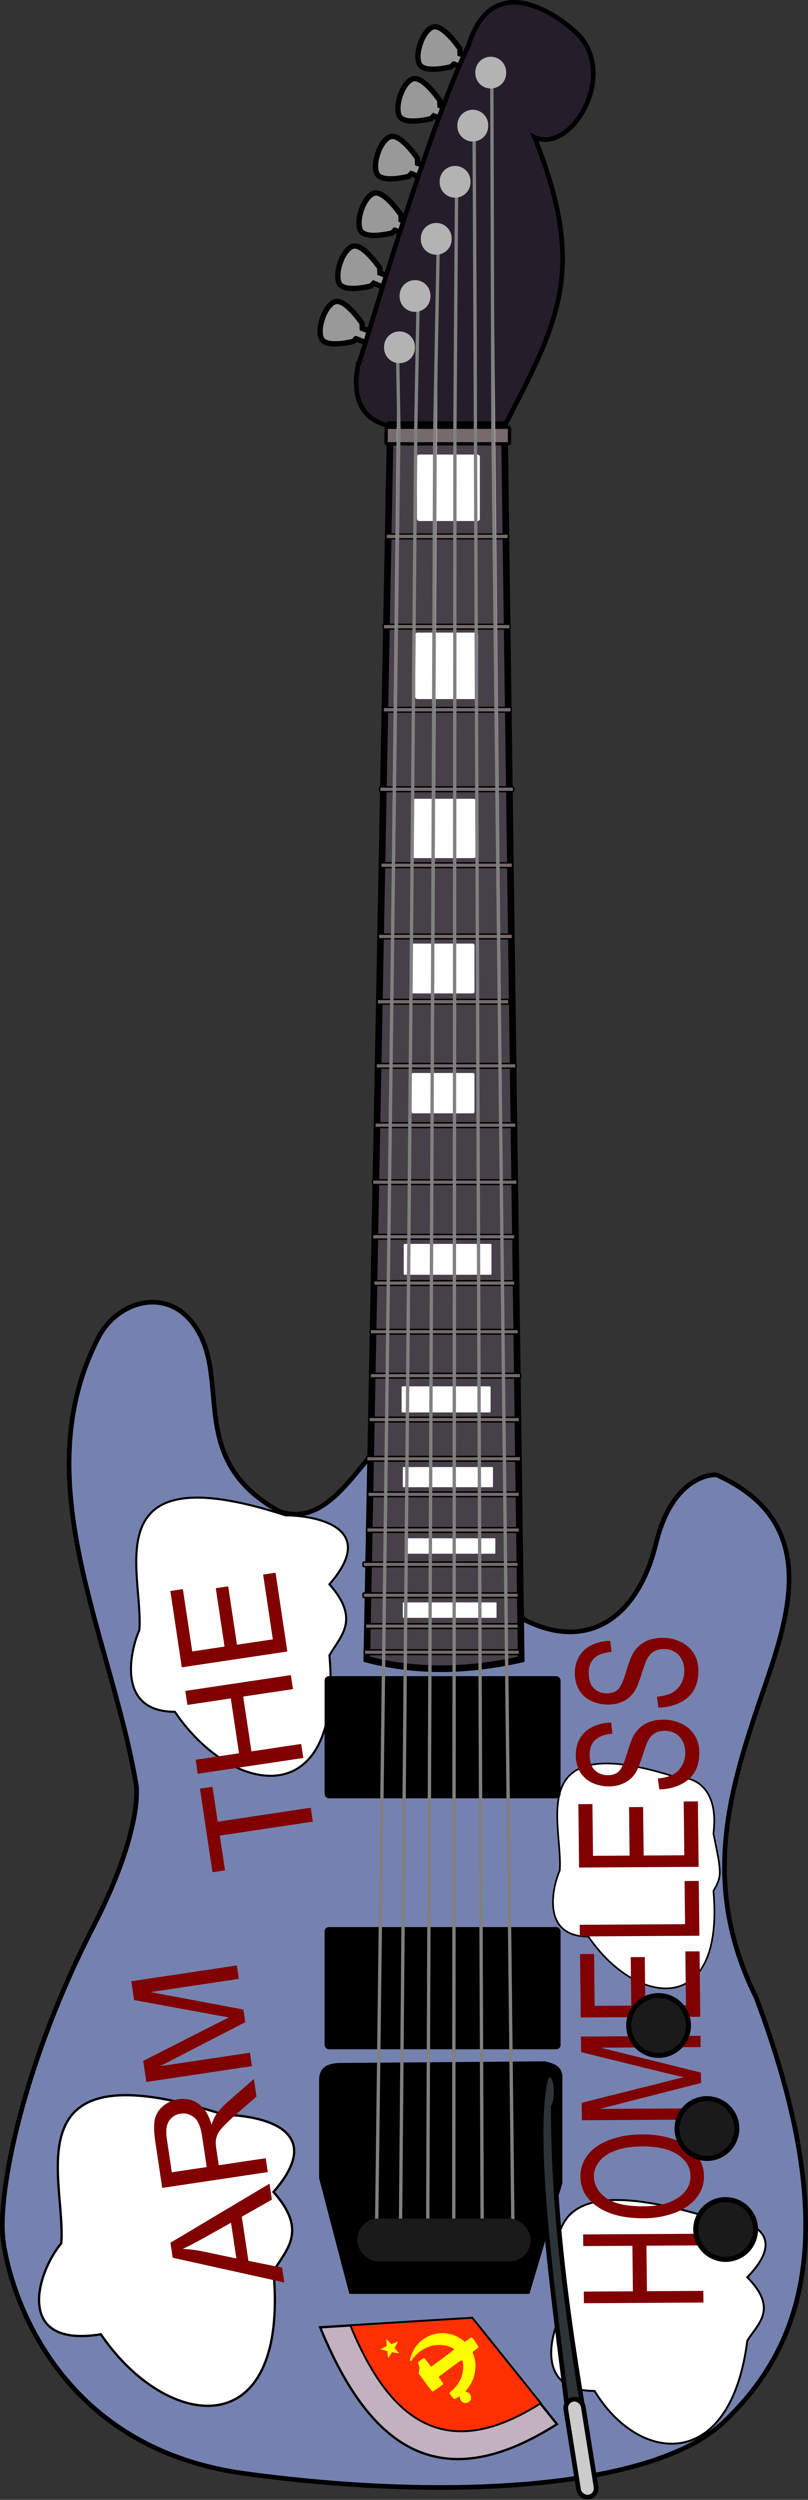
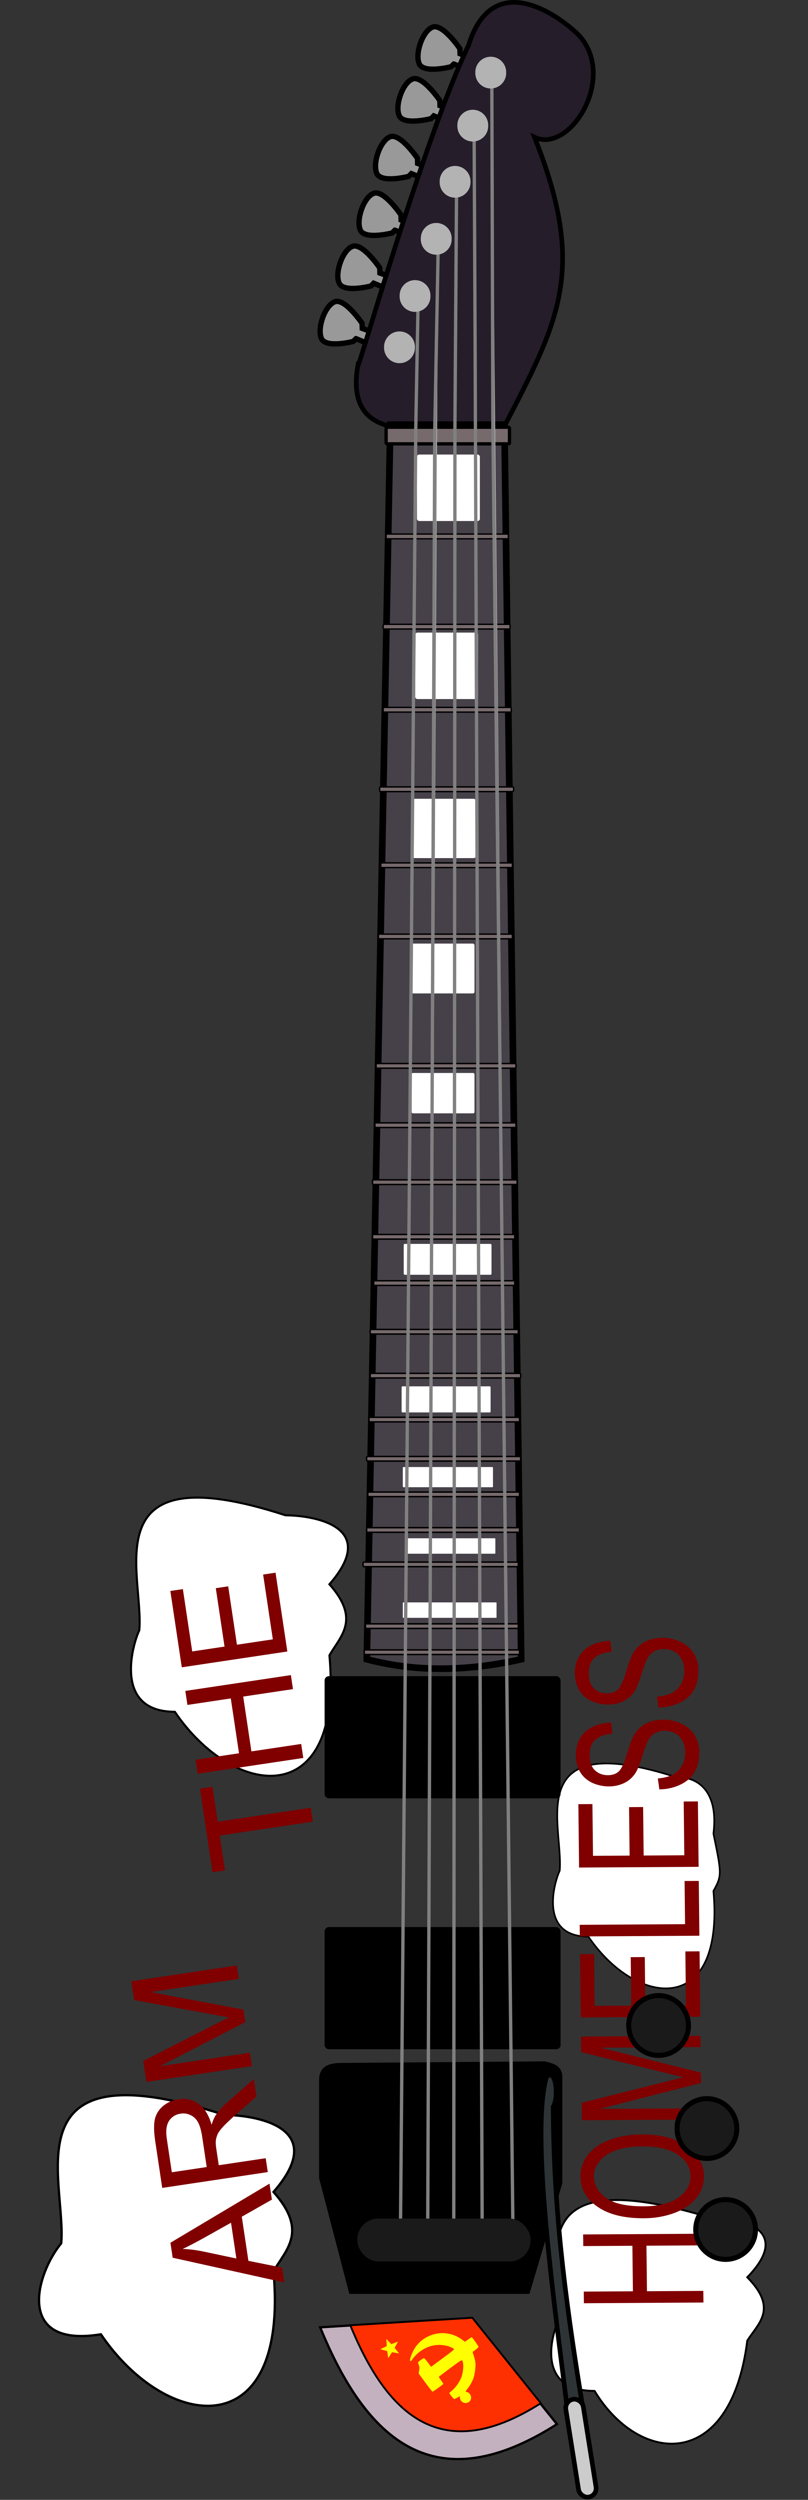
<svg xmlns="http://www.w3.org/2000/svg" id="svg13034" viewBox="0 0 292.73 905.3" version="1.0">
  <rect x="0" y="0" width="292.73" height="905.3" fill="#333333" stroke="none" />
  <g id="layer1" transform="translate(-207.41 -87.39)">
    <g id="g4252">
-       <path id="path4527" d="m340.45 616.05c-9.15 11.1-18.02 23.14-31.59 18.78-33.55-18.28-18.17-46.29-29.88-65.74-9.99-16.58-28.97-10.71-35.86 2.57-26.99 52.01 4.57 108.14 13.66 162.21 0.02 0.01 2.62 15.79-15.47 51.06-25.4 49.3-34.91 96.36-32.76 113.71s18.42 75.07 87.51 84.52c73.55 10.07 148.07 5.71 173.73-18.78 28.82-27.49 43.31-69.12 11.53-153.67-19.51-39.49-10.49-72.23 0.85-105.87 9.5-28.18 25.08-65.17-14.94-83.24-1.12-0.5-16.09-0.11-22.11 24.59-6.7 27.5-24.98 39.15-47.47 27.92l-57.2-58.06z" fill-rule="evenodd" stroke="#000" stroke-width="1.69px" fill="#7582af" />
      <path id="path2226" d="m310.87 636.15c-70.38-22.88-51.2 21.27-52.99 41.63-2.54 5.37-9.42 29.51 12.87 29.52 21.41 31.53 61.08 36.43 56.01-20.44 4.03-7.07 11.35-12.9 0-25.74 18.78-21.52-6.96-24.97-15.89-24.97z" fill-rule="evenodd" stroke="#000" stroke-width=".749px" fill="#fff" />
      <path id="path2224" d="m288.75 853.3c-78.58-25.54-57.16 23.76-59.16 46.48-9.07 10.99-16.88 38.04 14.37 32.96 23.9 35.21 68.2 40.69 62.54-22.81 4.49-7.9 12.67-14.41 0-28.74 20.96-24.03-7.77-27.88-17.75-27.89z" fill-rule="evenodd" stroke="#000" stroke-width=".837px" fill="#fff" />
      <path id="path2230" d="m462.44 889.82c-69.53-20.39-50.58 18.97-52.35 37.11-2.51 4.79-9.31 26.31 12.72 26.32 16.22 26.76 49.31 29.46 55.34-18.22 3.98-6.3 11.22-11.5 0-22.94 18.55-19.19-6.87-22.26-15.71-22.27z" fill-rule="evenodd" stroke="#000" stroke-width=".703px" fill="#fff" />
      <path id="path2228" d="m453.03 731.2c-56.9-18.5-41.39 17.2-42.84 33.65-2.05 4.35-7.62 23.86 10.4 23.87 17.31 25.49 49.39 29.46 45.29-16.52 3.19-5.68 2.96-6.29 0-20.81 2.34-19-9.86-20.72-12.85-20.19z" fill-rule="evenodd" stroke="#000" stroke-width=".606px" fill="#fff" />
      <g id="g14724" transform="matrix(.837 0 0 .837 84.673 162.13)">
        <rect id="rect13741" ry="1.841" height="52.857" width="102.14" y="635.93" x="287.14" />
        <rect id="rect14720" ry="1.841" height="52.857" width="102.14" y="744.5" x="287.14" />
        <path id="path14722" d="m293.12 803.79c-4.22 0.28-7.65 1.47-7.86 6.43v42.86l12.96 49.61h77.22l14.11-47.47v-45c0.3-5.52-3.53-6.2-7.15-7.14l-89.28 0.71z" stroke="#000" stroke-width="1px" fill-rule="evenodd" />
      </g>
      <path id="path4498" d="m371.82 110.57l-0.99 0.99s-9.84 2.58-11.51-1.01c-1.68-3.59 1.15-11.957 4.82-13.342s9.87 7.802 9.87 7.802l0.07 1.86 4.55 1.65-1.53 4.23-5.28-2.18z" fill-rule="evenodd" stroke="#000" stroke-width="1.938px" fill="#999" />
      <path id="path12964" d="m364.56 129.35l-0.98 1s-9.85 2.57-11.52-1.02c-1.68-3.59 1.15-11.95 4.82-13.34 3.68-1.38 9.88 7.8 9.88 7.8l0.06 1.87 4.56 1.64-1.53 4.23-5.29-2.18z" fill-rule="evenodd" stroke="#000" stroke-width="1.938px" fill="#999" />
      <path id="path4500" d="m356.45 150.26l-0.98 1s-9.85 2.58-11.52-1.01c-1.68-3.59 1.15-11.96 4.82-13.34 3.68-1.39 9.88 7.8 9.88 7.8l0.06 1.86 4.55 1.65-1.53 4.23-5.28-2.19z" fill-rule="evenodd" stroke="#000" stroke-width="1.938px" fill="#999" />
      <path id="path4502" d="m350.48 170.75l-0.99 1s-9.85 2.58-11.52-1.01 1.15-11.96 4.83-13.34c3.67-1.39 9.87 7.8 9.87 7.8l0.06 1.86 4.56 1.65-1.53 4.23-5.28-2.19z" fill-rule="evenodd" stroke="#000" stroke-width="1.938px" fill="#999" />
      <path id="path4504" d="m342.79 189.96l-0.98 1s-9.85 2.58-11.52-1.01c-1.68-3.59 1.15-11.96 4.82-13.34 3.68-1.39 9.88 7.8 9.88 7.8l0.06 1.86 4.55 1.65-1.53 4.23-5.28-2.19z" fill-rule="evenodd" stroke="#000" stroke-width="1.938px" fill="#999" />
      <path id="path4506" d="m336.39 210.03l-0.99 1s-9.84 2.57-11.52-1.02c-1.67-3.59 1.15-11.96 4.83-13.34 3.67-1.39 9.87 7.8 9.87 7.8l0.07 1.86 4.55 1.65-1.53 4.23-5.28-2.18z" fill-rule="evenodd" stroke="#000" stroke-width="1.938px" fill="#999" />
      <path id="path4496" d="m350.7 242.11c-11.39-1.71-15.94-9.11-13.66-22.2 0.52 0.53 24.2-83 40.12-116.11 9.51-30.742 37.04-7.182 40.55-2.99 12.95 15.44-3.99 42.28-16.64 36.29 19.18 48.15 8.79 66.54-11.1 105.01h-39.27z" fill-rule="evenodd" stroke="#000" stroke-width="1.69px" fill="#251d2a" />
      <path id="path12980" d="m348.81 241.17l-8.51 447.11c16.47 4.35 34.91 4.75 55.93 0l-6.08-447.11h-41.34z" fill-rule="evenodd" stroke="#000" stroke-width="2.407px" fill="#464049" />
      <rect id="rect12982" fill-rule="evenodd" ry=".361" height="1.657" width="56.251" stroke="#000" y="684.9" x="339.37" stroke-width=".543" fill="#776a6c" />
      <rect id="rect12984" fill-rule="evenodd" ry=".361" height="1.661" width="55.394" stroke="#000" y="675.45" x="339.8" stroke-width=".54" fill="#776a6c" />
-       <rect id="rect12986" fill-rule="evenodd" ry=".361" height="1.657" width="56.251" stroke="#000" y="664.27" x="338.94" stroke-width=".543" fill="#776a6c" />
      <rect id="rect12988" fill-rule="evenodd" ry=".361" height="1.657" width="56.251" stroke="#000" y="653.09" x="338.94" stroke-width=".543" fill="#776a6c" />
      <rect id="rect12990" fill-rule="evenodd" ry=".361" height="1.661" width="55.394" stroke="#000" y="640.63" x="340.23" stroke-width=".54" fill="#776a6c" />
      <rect id="rect12992" fill-rule="evenodd" ry=".362" height="1.663" width="54.966" stroke="#000" y="627.73" x="340.66" stroke-width=".538" fill="#776a6c" />
      <rect id="rect12994" fill-rule="evenodd" ry=".361" height="1.659" width="55.823" stroke="#000" y="614.84" x="340.23" stroke-width=".542" fill="#776a6c" />
      <rect id="rect12996" fill-rule="evenodd" ry=".362" height="1.665" width="54.538" stroke="#000" y="600.65" x="341.09" stroke-width=".536" fill="#776a6c" />
      <rect id="rect12998" fill-rule="evenodd" ry=".362" height="1.665" width="54.538" stroke="#000" y="584.74" x="341.52" stroke-width=".536" fill="#776a6c" />
      <rect id="rect13000" fill-rule="evenodd" ry=".363" height="1.668" width="53.682" stroke="#000" y="568.84" x="341.51" stroke-width=".533" fill="#776a6c" />
      <rect id="rect13002" fill-rule="evenodd" ry=".365" height="1.679" width="51.114" stroke="#000" y="551.21" x="342.8" stroke-width=".521" fill="#776a6c" />
      <rect id="rect13004" fill-rule="evenodd" ry=".365" height="1.678" width="51.542" stroke="#000" y="534.44" x="342.37" stroke-width=".523" fill="#776a6c" />
      <rect id="rect13006" fill-rule="evenodd" ry=".364" height="1.674" width="52.398" stroke="#000" y="514.67" x="342.37" stroke-width=".527" fill="#776a6c" />
      <rect id="rect13008" fill-rule="evenodd" ry=".371" height="1.703" width="45.979" stroke="#000" y="313.48" x="346.23" stroke-width=".498" fill="#776a6c" />
      <rect id="rect13010" fill-rule="evenodd" ry=".372" height="1.711" width="44.268" stroke="#000" y="280.8" x="347.3" stroke-width=".49" fill="#776a6c" />
      <rect id="rect13012" fill-rule="evenodd" ry=".187" height="5.588" width="33.96" y="667.68" x="353.34" stroke-width="0" fill="#fff" />
      <rect id="rect13014" fill-rule="evenodd" ry=".187" height="5.588" width="32.24" y="644.47" x="354.63" stroke-width="0" fill="#fff" />
      <rect id="rect13016" fill-rule="evenodd" ry=".245" height="7.308" width="32.67" y="618.67" x="353.34" stroke-width="0" fill="#fff" />
      <rect id="rect13018" fill-rule="evenodd" ry=".317" height="9.457" width="32.24" y="589.44" x="352.91" stroke-width="0" fill="#fff" />
      <rect id="rect13020" fill-rule="evenodd" ry=".374" height="11.177" width="31.81" y="537.86" x="353.67" stroke-width="0" fill="#fff" />
      <rect id="rect13022" fill-rule="evenodd" ry=".719" height="21.493" width="22.783" y="376.66" x="356.96" stroke-width="0" fill="#fff" />
      <rect id="rect13024" fill-rule="evenodd" ry=".374" height="6.018" width="44.706" stroke="#000" y="242.11" x="347.29" stroke-width="1.204" fill="#776a6c" />
      <rect id="rect13028" fill-rule="evenodd" ry=".806" height="24.073" width="22.783" y="252" x="358.47" stroke-width="0" fill="#fff" />
      <rect id="rect13030" fill-rule="evenodd" ry=".806" height="24.073" width="22.783" y="316.48" x="357.82" stroke-width="0" fill="#fff" />
      <rect id="rect13032" fill-rule="evenodd" ry=".604" height="18.054" width="22.783" y="429.1" x="356.53" stroke-width="0" fill="#fff" />
      <rect id="rect13034" fill-rule="evenodd" ry=".489" height="14.615" width="22.783" y="475.96" x="356.53" stroke-width="0" fill="#fff" />
      <rect id="rect13036" fill-rule="evenodd" ry=".368" height="1.691" width="48.546" stroke="#000" y="372.37" x="344.94" stroke-width=".51" fill="#776a6c" />
      <rect id="rect13038" fill-rule="evenodd" ry=".37" height="1.701" width="46.407" stroke="#000" y="343.57" x="346.23" stroke-width=".5" fill="#776a6c" />
      <rect id="rect13040" fill-rule="evenodd" ry=".369" height="1.695" width="47.691" stroke="#000" y="399.88" x="345.37" stroke-width=".506" fill="#776a6c" />
      <rect id="rect13042" fill-rule="evenodd" ry=".368" height="1.691" width="48.546" stroke="#000" y="425.68" x="344.51" stroke-width=".51" fill="#776a6c" />
-       <rect id="rect13044" fill-rule="evenodd" ry=".369" height="1.695" width="47.691" stroke="#000" y="449.32" x="344.08" stroke-width=".506" fill="#776a6c" />
      <rect id="rect13046" fill-rule="evenodd" ry=".366" height="1.681" width="50.686" stroke="#000" y="472.54" x="343.66" stroke-width=".52" fill="#776a6c" />
      <rect id="rect13048" fill-rule="evenodd" ry=".365" height="1.679" width="51.114" stroke="#000" y="494.03" x="343.23" stroke-width=".521" fill="#776a6c" />
      <path id="flowRoot2275" fill="#800000" transform="matrix(-.041 -3.696 5.042 -.03 -2027 -266.42)" d="m-325.32 491.06v-8.59h1.14v3.53h4.46v-3.53h1.14v8.59h-1.14v-4.05h-4.46v4.05h-1.14zm8.29-4.19c0-1.42 0.38-2.54 1.15-3.34 0.76-0.81 1.75-1.21 2.96-1.21 0.8 0 1.51 0.19 2.15 0.56 0.64 0.38 1.12 0.91 1.45 1.59 0.34 0.68 0.51 1.45 0.51 2.3 0 0.88-0.18 1.66-0.53 2.34-0.35 0.69-0.85 1.21-1.5 1.56-0.64 0.36-1.34 0.53-2.08 0.53-0.81 0-1.53-0.19-2.17-0.58s-1.12-0.93-1.45-1.6c-0.33-0.68-0.49-1.39-0.49-2.15zm1.17 0.02c0 1.04 0.28 1.85 0.84 2.45 0.55 0.59 1.25 0.89 2.09 0.89 0.86 0 1.56-0.3 2.11-0.9 0.56-0.6 0.83-1.46 0.83-2.56 0-0.7-0.11-1.31-0.35-1.83s-0.58-0.93-1.04-1.21c-0.45-0.29-0.96-0.44-1.53-0.44-0.8 0-1.5 0.28-2.08 0.83-0.58 0.56-0.87 1.48-0.87 2.77zm8.47 4.17v-8.59h1.71l2.03 6.08c0.19 0.57 0.33 0.99 0.41 1.27 0.1-0.31 0.25-0.77 0.46-1.38l2.06-5.97h1.53v8.59h-1.1v-7.19l-2.5 7.19h-1.02l-2.48-7.31v7.31h-1.1zm10.07 0v-8.59h6.21v1.01h-5.08v2.63h4.75v1.01h-4.75v2.92h5.28v1.02h-6.41zm7.94 0v-8.59h1.14v7.57h4.23v1.02h-5.37zm6.75 0v-8.59h6.21v1.01h-5.07v2.63h4.75v1.01h-4.75v2.92h5.27v1.02h-6.41zm7.61-2.76l1.07-0.1c0.05 0.43 0.17 0.79 0.35 1.06 0.19 0.28 0.48 0.5 0.87 0.67s0.83 0.26 1.32 0.26c0.43 0 0.81-0.07 1.14-0.2 0.34-0.13 0.58-0.3 0.75-0.53 0.16-0.22 0.24-0.47 0.24-0.73 0-0.27-0.08-0.51-0.24-0.71-0.15-0.2-0.41-0.37-0.77-0.51-0.23-0.09-0.74-0.23-1.53-0.42s-1.34-0.36-1.66-0.53c-0.41-0.22-0.71-0.48-0.91-0.8s-0.31-0.68-0.31-1.07c0-0.43 0.13-0.84 0.37-1.22 0.25-0.37 0.61-0.66 1.08-0.86 0.47-0.19 1-0.29 1.58-0.29 0.63 0 1.2 0.1 1.68 0.31 0.49 0.2 0.86 0.51 1.12 0.9 0.27 0.4 0.41 0.85 0.43 1.36l-1.09 0.08c-0.06-0.54-0.26-0.95-0.6-1.23s-0.83-0.42-1.49-0.42c-0.69 0-1.19 0.13-1.51 0.38-0.31 0.25-0.47 0.56-0.47 0.91 0 0.31 0.11 0.57 0.33 0.76 0.22 0.2 0.79 0.41 1.72 0.62 0.92 0.21 1.56 0.39 1.9 0.54 0.5 0.24 0.87 0.53 1.11 0.88s0.35 0.76 0.35 1.22-0.13 0.89-0.39 1.29c-0.26 0.41-0.64 0.72-1.13 0.95-0.49 0.22-1.04 0.33-1.65 0.33-0.78 0-1.43-0.11-1.96-0.34-0.52-0.22-0.93-0.56-1.23-1.02-0.3-0.45-0.46-0.97-0.47-1.54zm8.01 0l1.07-0.1c0.06 0.43 0.17 0.79 0.36 1.06 0.18 0.28 0.47 0.5 0.86 0.67s0.83 0.26 1.32 0.26c0.44 0 0.82-0.07 1.15-0.2s0.58-0.3 0.74-0.53c0.16-0.22 0.24-0.47 0.24-0.73 0-0.27-0.07-0.51-0.23-0.71s-0.41-0.37-0.77-0.51c-0.23-0.09-0.74-0.23-1.53-0.42s-1.34-0.36-1.66-0.53c-0.41-0.22-0.72-0.48-0.92-0.8s-0.3-0.68-0.3-1.07c0-0.43 0.12-0.84 0.37-1.22 0.25-0.37 0.6-0.66 1.08-0.86 0.47-0.19 1-0.29 1.57-0.29 0.64 0 1.2 0.1 1.69 0.31 0.48 0.2 0.86 0.51 1.12 0.9 0.26 0.4 0.4 0.85 0.42 1.36l-1.09 0.08c-0.06-0.54-0.25-0.95-0.59-1.23s-0.84-0.42-1.5-0.42c-0.69 0-1.19 0.13-1.5 0.38-0.32 0.25-0.47 0.56-0.47 0.91 0 0.31 0.11 0.57 0.33 0.76 0.22 0.2 0.79 0.41 1.71 0.62 0.93 0.21 1.56 0.39 1.91 0.54 0.5 0.24 0.86 0.53 1.1 0.88s0.36 0.76 0.36 1.22-0.13 0.89-0.39 1.29c-0.26 0.41-0.64 0.72-1.13 0.95-0.49 0.22-1.04 0.33-1.66 0.33-0.77 0-1.42-0.11-1.95-0.34-0.53-0.22-0.94-0.56-1.24-1.02-0.29-0.45-0.45-0.97-0.47-1.54z" />
      <g id="g5523" fill-rule="evenodd" transform="matrix(1.336 1.035 -1.035 1.336 -11.487 -714.1)" stroke="#000" stroke-linecap="round" fill="#1a1a1a">
        <path id="path5515" d="m776.81 553.22a5.935 5.935 0 1 1 -11.87 0 5.935 5.935 0 1 1 11.87 0z" transform="matrix(1.079 0 0 1.079 -61.518 -44.687)" />
        <path id="path5517" d="m776.81 553.22a5.935 5.935 0 1 1 -11.87 0 5.935 5.935 0 1 1 11.87 0z" transform="matrix(1.079 0 0 1.079 -39.8 -33.575)" />
        <path id="path5521" d="m776.81 553.22a5.935 5.935 0 1 1 -11.87 0 5.935 5.935 0 1 1 11.87 0z" transform="matrix(1.079 0 0 1.079 -23.385 -18.928)" />
      </g>
      <g id="g5546" stroke="#000" fill-rule="evenodd" transform="matrix(-1.662 .31 -.31 -1.662 1462.5 1647.4)">
        <path id="path5532" d="m532.35 514.71c-0.55 24.14-1.81 42.73-5.56 63.13-1.5 1.64-2.24 8.18 0.26 6.57 5.53-11.28 7.17-46.56 8.58-69.7h-3.28z" stroke-width="1px" fill="#2e3436" />
        <rect id="rect5538" transform="rotate(1.539)" ry="1.894" height="21.213" width="3.788" stroke-linecap="round" y="479.72" x="545.84" fill="#ccc" />
      </g>
      <path id="path13052" d="m385.6 118.86l0.38 123.59 7.31 656.67" fill-rule="evenodd" stroke="#808080" stroke-width="1.208" fill="#b3b3b3" />
      <path id="path13050" d="m358.83 199.3l-0.79 43.26-5.59 657.75" fill-rule="evenodd" stroke="#808080" stroke-width="1.207" fill="#b3b3b3" />
      <path id="path13056" d="m372.8 158.11l-0.57 83.77-0.43 657.16" fill-rule="evenodd" stroke="#808080" stroke-width="1.207" fill="#b3b3b3" />
      <path id="path13058" d="m366.11 179.48l-1.2 64.63-2.57 656.3" fill-rule="evenodd" stroke="#808080" stroke-width="1.208" fill="#b3b3b3" />
-       <path id="path13074" d="m351.46 216.19l0.47 26.13-8.16 658.15" fill-rule="evenodd" stroke="#808080" stroke-width="1.206" fill="#b3b3b3" />
      <path id="path13054" d="m379.19 137.43l0.34 71.8 2.58 688.72" fill-rule="evenodd" stroke="#808080" stroke-width="1.207" fill="#b3b3b3" />
      <path id="path13076" d="m437.68 60.219a2.321 2.321 0 1 1 -4.64 0 2.321 2.321 0 1 1 4.64 0z" fill="#b3b3b3" transform="matrix(2.407 0 0 2.407 -695.77 68.218)" fill-rule="evenodd" />
      <path id="path13066" d="m437.68 60.219a2.321 2.321 0 1 1 -4.64 0 2.321 2.321 0 1 1 4.64 0z" fill="#b3b3b3" transform="matrix(2.407 0 0 2.407 -690.14 49.64)" fill-rule="evenodd" />
      <path id="path13064" d="m437.68 60.219a2.321 2.321 0 1 1 -4.64 0 2.321 2.321 0 1 1 4.64 0z" fill="#b3b3b3" transform="matrix(2.407 0 0 2.407 -682.46 28.936)" fill-rule="evenodd" />
      <path id="path13062" d="m437.68 60.219a2.321 2.321 0 1 1 -4.64 0 2.321 2.321 0 1 1 4.64 0z" fill="#b3b3b3" transform="matrix(2.407 0 0 2.407 -675.63 8.282)" fill-rule="evenodd" />
      <path id="path13060" d="m437.68 60.219a2.321 2.321 0 1 1 -4.64 0 2.321 2.321 0 1 1 4.64 0z" fill="#b3b3b3" transform="matrix(2.407 0 0 2.407 -669.22 -12.06)" fill-rule="evenodd" />
      <path id="path13068" d="m437.68 60.219a2.321 2.321 0 1 1 -4.64 0 2.321 2.321 0 1 1 4.64 0z" fill="#b3b3b3" transform="matrix(2.407 0 0 2.407 -662.71 -31.26)" fill-rule="evenodd" />
      <rect id="rect14733" ry="7.587" height="15.538" width="62.751" y="890.82" x="336.87" fill="#1a1a1a" />
      <path id="path2260" d="m323.4 930.21l54.94-3.38 30.85 38.45c-43.96 28-68.76 6.5-85.79-35.07z" fill-rule="evenodd" stroke="#000" stroke-width=".837px" fill="#c3b1bf" />
      <path id="path2262" d="m334.32 929.47l44.21-2.72 24.82 30.94c-35.37 22.53-55.33 5.23-69.03-28.22z" fill-rule="evenodd" stroke="#000" stroke-width=".673px" fill="#fe2f00" />
      <path id="path2333" fill="#ff0" d="m377.94 954.93c-0.23-0.66-0.82-1.2-1.4-1.28-0.2-0.03-0.38-0.11-0.41-0.19-0.03-0.07 0.24-0.49 0.6-0.94 0.37-0.45 0.91-1.26 1.21-1.78 0.96-1.69 1.23-2.48 1.55-4.63 0.35-2.37 0.27-3.43-0.42-5.56l-0.45-1.41 1.05-0.79c0.61-0.45 1.07-0.89 1.1-1.05 0.03-0.25-2.25-3.48-2.49-3.51-0.05-0.01-0.62 0.36-1.26 0.82l-1.17 0.83-0.9-0.67c-3.68-2.77-8.44-3.23-12.54-1.21-2.99 1.47-5.07 3.92-6.15 7.25-0.33 1.03-0.38 1.3-0.26 1.49 0.16 0.27 0.45 0.15 0.66-0.28 0.31-0.65 1.58-2.01 2.62-2.83 2.91-2.25 6.13-3.05 9.57-2.37 1.27 0.25 2.72 0.87 3.04 1.28 0.11 0.14-0.77 0.85-4.08 3.3l-4.23 3.12-1.14-1.55c-0.72-0.96-1.25-1.56-1.42-1.59-0.27-0.04-2.12 1.27-2.16 1.53-0.01 0.06 0.11 0.51 0.28 0.99 0.26 0.78 0.27 0.98 0.11 1.95l-0.17 1.08 2.41 3.28c1.33 1.8 2.5 3.29 2.61 3.31 0.22 0.03 3.89-2.62 3.92-2.83 0.01-0.08-0.36-0.65-0.82-1.27-0.46-0.61-0.83-1.18-0.81-1.26 0.01-0.07 1.89-1.51 4.17-3.19 4.7-3.47 4.31-3.33 4.63-1.6 0.22 1.2-0.15 3.84-0.74 5.19-0.8 1.86-2.01 3.5-3.52 4.76-0.39 0.32-0.72 0.63-0.73 0.68-0.03 0.23 1.51 2.14 1.75 2.17 0.15 0.02 0.67-0.2 1.15-0.5l0.89-0.53 0.03 0.54c0.05 1.12 1.15 2.07 2.23 1.94 1.41-0.17 2.16-1.36 1.69-2.69z" />
      <path id="path2359" d="m71.225 797.31c-0.096 0.09-12.244-5.66-12.378-5.64-0.135 0.02-9.909 9.25-10.03 9.19s1.601-13.4 1.54-13.52c-0.062-0.12-11.861-6.56-11.84-6.7 0.022-0.13 13.234-2.61 13.33-2.71s2.578-13.31 2.713-13.33c0.134-0.02 6.577 11.78 6.699 11.84 0.121 0.06 13.453-1.66 13.515-1.54s-9.168 9.9-9.19 10.03c-0.021 0.13 5.737 12.28 5.641 12.38z" fill="#ff0" transform="matrix(.012 -.189 .189 .012 200.04 939.28)" />
      <path id="flowRoot2259" fill="#800000" transform="matrix(-.667 -4.452 4.452 -.667 -2034 216.77)" d="m-230.33 492.09l3.3-8.59h1.22l3.52 8.59h-1.3l-1-2.6h-3.59l-0.94 2.6h-1.21zm2.48-3.53h2.91l-0.9-2.38c-0.27-0.72-0.47-1.31-0.61-1.78-0.1 0.55-0.26 1.1-0.46 1.64l-0.94 2.52zm6.5 3.53v-8.59h3.81c0.76 0 1.34 0.08 1.74 0.23 0.4 0.16 0.72 0.43 0.96 0.82 0.23 0.39 0.35 0.82 0.35 1.29 0 0.61-0.19 1.13-0.59 1.54-0.39 0.42-1 0.69-1.83 0.8 0.3 0.15 0.53 0.29 0.69 0.43 0.33 0.3 0.65 0.68 0.94 1.14l1.5 2.34h-1.43l-1.14-1.79c-0.33-0.51-0.61-0.91-0.82-1.18s-0.41-0.47-0.58-0.58c-0.17-0.1-0.34-0.18-0.52-0.22-0.12-0.03-0.34-0.05-0.63-0.05h-1.32v3.82h-1.13zm1.13-4.8h2.45c0.52 0 0.92-0.05 1.22-0.16 0.29-0.11 0.51-0.28 0.66-0.52 0.16-0.23 0.23-0.49 0.23-0.77 0-0.4-0.15-0.74-0.44-1-0.3-0.26-0.76-0.39-1.4-0.39h-2.72v2.84zm7.49 4.8v-8.59h1.71l2.03 6.08c0.19 0.57 0.32 0.99 0.41 1.27 0.1-0.31 0.25-0.77 0.46-1.37l2.05-5.98h1.53v8.59h-1.09v-7.19l-2.5 7.19h-1.02l-2.49-7.31v7.31h-1.09z" />
      <path id="flowRoot2267" fill="#800000" transform="matrix(-.667 -4.452 4.452 -.667 -2168.5 -640.62)" d="m-386.79 501.18v-7.57h-2.83v-1.02h6.8v1.02h-2.84v7.57h-1.13zm5.18 0v-8.59h1.14v3.53h4.46v-3.53h1.14v8.59h-1.14v-4.05h-4.46v4.05h-1.14zm8.66 0v-8.59h6.21v1.02h-5.07v2.63h4.75v1.01h-4.75v2.92h5.27v1.01h-6.41z" />
    </g>
  </g>
</svg>